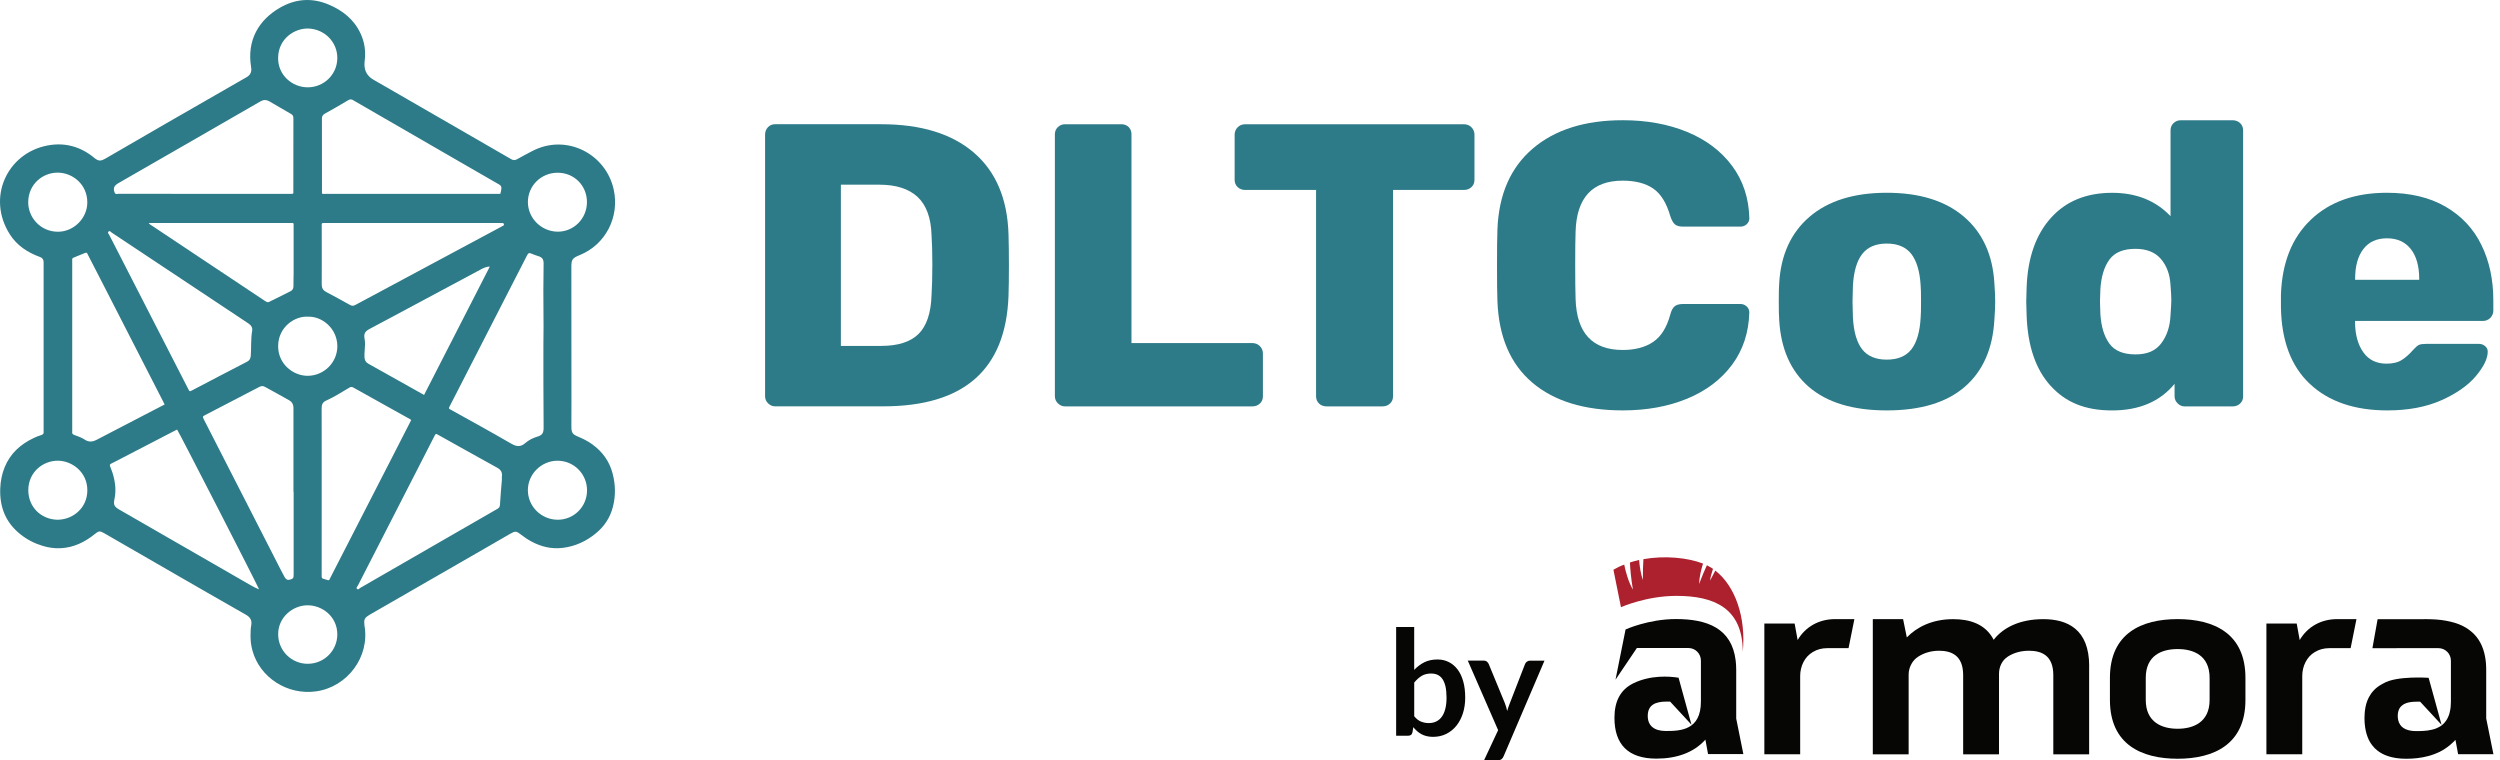
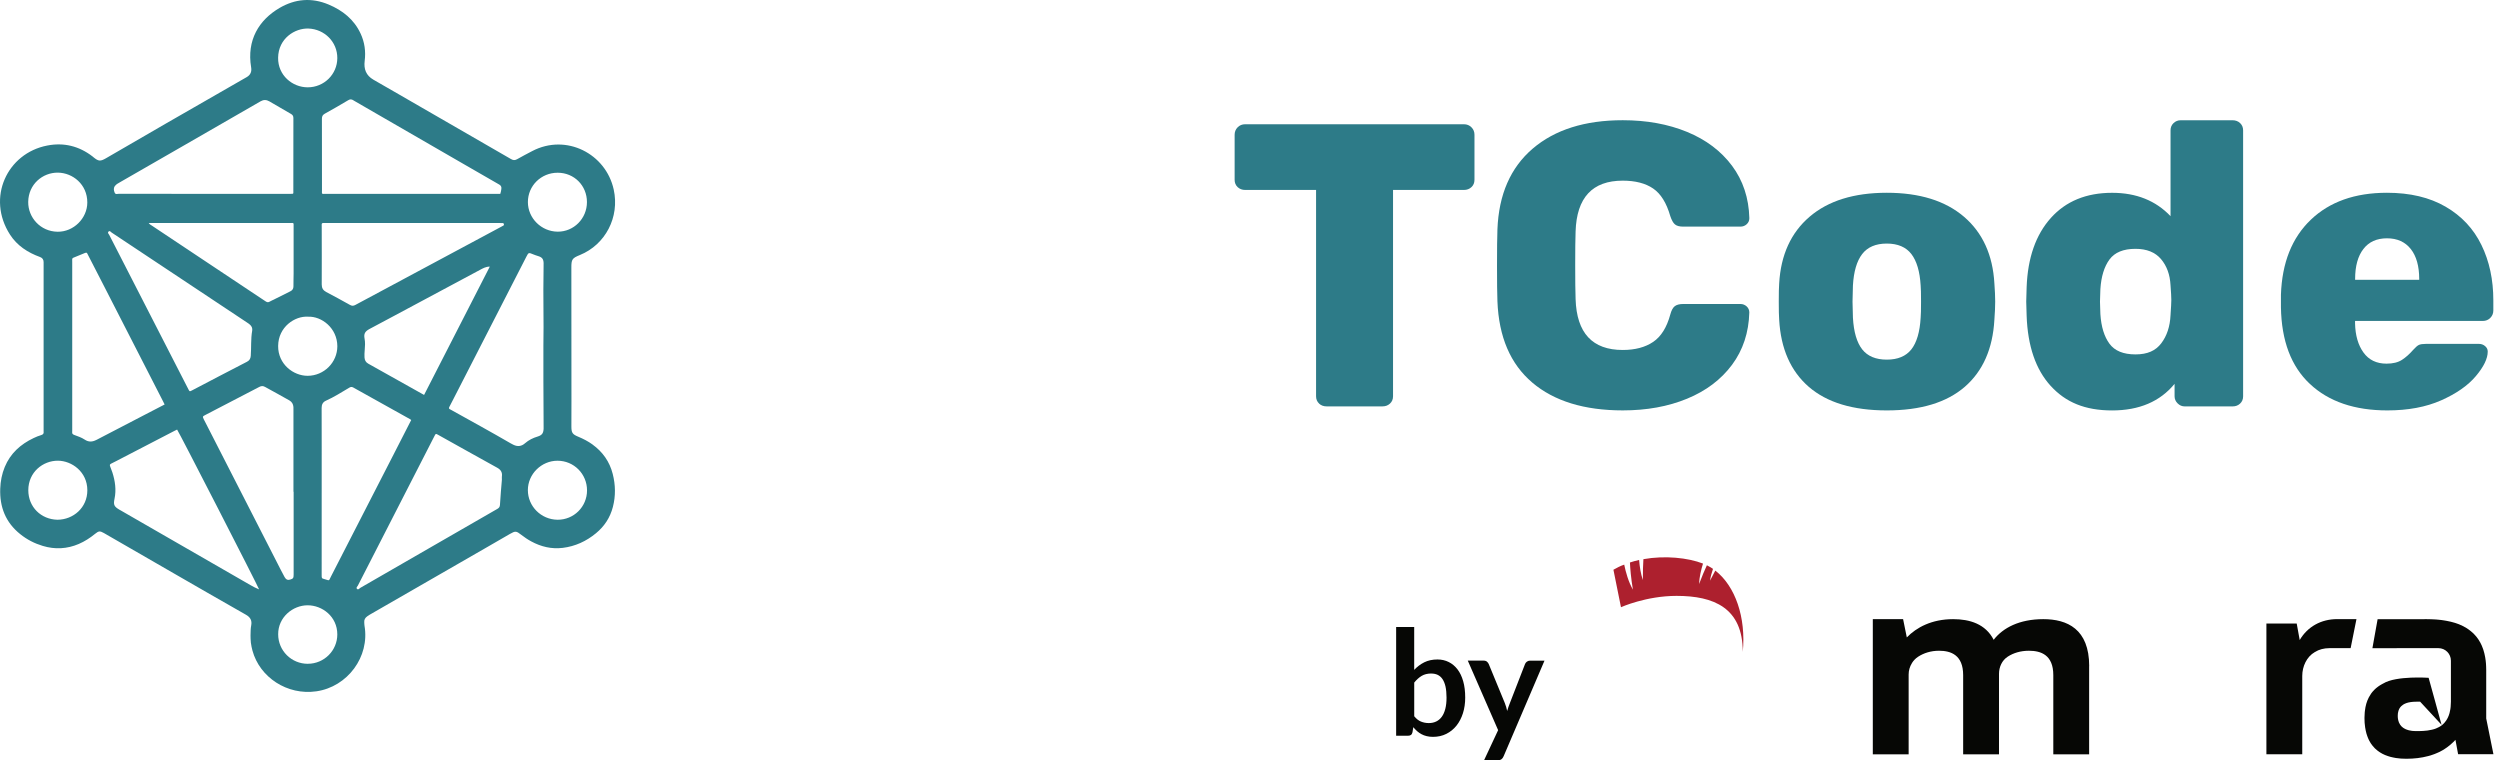
<svg xmlns="http://www.w3.org/2000/svg" width="171" height="52" viewBox="0 0 171 52" fill="none">
  <path d="M95.496 50.324V42.888H96.731V45.82C96.934 45.602 97.165 45.43 97.421 45.301C97.678 45.174 97.979 45.108 98.322 45.108C98.602 45.108 98.858 45.165 99.091 45.282C99.324 45.396 99.523 45.564 99.693 45.784C99.862 46.004 99.992 46.276 100.083 46.6C100.176 46.924 100.22 47.295 100.22 47.716C100.22 48.1 100.169 48.456 100.066 48.782C99.962 49.108 99.816 49.392 99.623 49.634C99.43 49.875 99.199 50.062 98.928 50.197C98.657 50.333 98.352 50.401 98.015 50.401C97.858 50.401 97.714 50.384 97.585 50.352C97.453 50.32 97.335 50.278 97.229 50.218C97.123 50.161 97.023 50.093 96.932 50.013C96.841 49.93 96.752 49.839 96.669 49.74L96.614 50.085C96.593 50.172 96.559 50.233 96.51 50.269C96.462 50.305 96.396 50.324 96.313 50.324H95.498H95.496ZM97.898 46.068C97.642 46.068 97.421 46.123 97.241 46.231C97.059 46.341 96.89 46.494 96.733 46.689V48.992C96.873 49.165 97.027 49.286 97.191 49.354C97.356 49.422 97.534 49.458 97.729 49.458C97.924 49.458 98.085 49.422 98.233 49.352C98.381 49.282 98.51 49.174 98.614 49.032C98.72 48.888 98.801 48.708 98.858 48.489C98.915 48.271 98.943 48.013 98.943 47.716C98.943 47.42 98.917 47.161 98.871 46.953C98.822 46.744 98.752 46.574 98.663 46.445C98.574 46.316 98.464 46.22 98.335 46.159C98.207 46.1 98.061 46.07 97.896 46.07L97.898 46.068Z" fill="#060705" />
  <path d="M102.843 51.735C102.807 51.822 102.758 51.888 102.699 51.932C102.642 51.977 102.551 52 102.432 52H101.51L102.472 49.943L100.396 45.186H101.477C101.576 45.186 101.655 45.212 101.707 45.258C101.763 45.305 101.801 45.358 101.828 45.417L102.926 48.08C102.962 48.167 102.994 48.258 103.021 48.351C103.049 48.445 103.072 48.538 103.091 48.631C103.119 48.534 103.146 48.44 103.178 48.351C103.21 48.26 103.244 48.169 103.282 48.076L104.313 45.419C104.339 45.353 104.383 45.298 104.445 45.254C104.508 45.212 104.576 45.188 104.652 45.188H105.644L102.845 51.735H102.843Z" fill="#060705" />
  <path d="M119.206 44.589C119.206 41.574 117.223 40.758 114.674 40.758C112.594 40.758 110.88 41.531 110.88 41.531L110.873 41.525L110.358 38.97C110.591 38.834 110.837 38.711 111.096 38.62C111.2 39.129 111.384 39.798 111.691 40.334C111.555 39.512 111.507 38.891 111.488 38.48V38.474C111.691 38.406 111.899 38.351 112.115 38.302C112.151 38.752 112.225 39.247 112.373 39.678C112.367 39.101 112.386 38.622 112.409 38.247C113.888 37.983 115.454 38.15 116.486 38.548C116.35 38.978 116.234 39.487 116.217 39.949C116.414 39.421 116.598 38.997 116.751 38.665C116.848 38.714 116.935 38.762 117.02 38.813C117.068 38.843 117.117 38.874 117.168 38.91C117.077 39.175 117.003 39.451 116.965 39.716C117.094 39.464 117.217 39.23 117.327 39.029C118.695 40.091 119.433 42.228 119.206 44.593" fill="#AD202E" />
-   <path d="M151.137 47.879C151.137 49.413 150.008 49.847 148.95 49.847C147.893 49.847 146.77 49.413 146.77 47.879V46.364C146.77 44.818 147.88 44.396 148.95 44.396C150.02 44.396 151.137 44.82 151.137 46.364V47.879ZM148.95 42.347C146.48 42.347 144.319 43.32 144.319 46.362V47.877C144.319 50.922 146.48 51.898 148.95 51.898C151.421 51.898 153.588 50.919 153.588 47.877V46.362C153.588 43.318 151.421 42.347 148.95 42.347Z" fill="#060705" />
  <path d="M142.897 45.562V51.596H140.446V46.178C140.446 44.795 139.6 44.511 138.778 44.511C138.211 44.511 137.721 44.661 137.329 44.915C136.937 45.17 136.732 45.621 136.732 46.087V51.596H134.28V46.178C134.28 44.795 133.435 44.511 132.632 44.511C132.071 44.511 131.587 44.667 131.196 44.922C131.02 45.036 130.882 45.187 130.774 45.356V45.362C130.63 45.591 130.551 45.858 130.551 46.136V51.596H128.1V42.35H130.172L130.426 43.6C131.085 42.917 132.13 42.35 133.596 42.35C134.725 42.35 135.812 42.676 136.367 43.763C137.001 42.941 138.13 42.35 139.761 42.35C141.393 42.35 142.901 43.019 142.901 45.562" fill="#060705" />
  <path d="M159.866 42.347C158.773 42.347 157.836 42.86 157.3 43.779L157.095 42.65H155.022V51.593H157.474V46.237C157.474 45.578 157.777 44.921 158.342 44.595C158.633 44.419 158.97 44.334 159.328 44.334H160.783L161.182 42.347H159.866Z" fill="#060705" />
-   <path d="M125.524 42.347C124.431 42.347 123.494 42.86 122.958 43.779L122.753 42.65H120.681V51.593H123.132V46.237C123.132 45.578 123.435 44.921 124.001 44.595C124.291 44.419 124.628 44.334 124.986 44.334H126.441L126.84 42.347H125.524Z" fill="#060705" />
-   <path d="M118.757 49.157V45.828C118.757 45.599 118.744 45.387 118.721 45.188C118.456 42.966 116.763 42.343 114.638 42.343C112.748 42.343 111.189 43.055 111.189 43.055L110.5 46.491L111.962 44.324H115.49C115.96 44.324 116.342 44.709 116.342 45.182V47.989C116.342 49.945 114.952 50 113.95 50C113.147 50 112.706 49.644 112.706 48.968C112.706 48.218 113.225 47.989 113.986 47.989H114.236C114.282 48.04 114.96 48.773 115.009 48.824C115.045 48.864 115.661 49.527 115.697 49.568C115.67 49.466 115.462 48.714 115.433 48.608C115.426 48.587 115.221 47.837 115.202 47.767C115.166 47.639 114.85 46.491 114.814 46.356C114.185 46.254 112.89 46.163 111.714 46.741C110.843 47.171 110.428 47.959 110.428 49.099C110.428 50.917 111.365 51.89 113.297 51.89C114.697 51.89 115.863 51.472 116.649 50.591L116.831 51.58H119.246L118.757 49.152V49.157Z" fill="#060705" />
  <path d="M170.057 49.157V45.828C170.057 45.742 170.055 45.661 170.051 45.578C170.048 45.513 170.044 45.447 170.04 45.384C170.034 45.318 170.029 45.252 170.021 45.189C170.012 45.119 170.002 45.051 169.991 44.985C169.985 44.956 169.981 44.926 169.974 44.896C169.964 44.831 169.949 44.769 169.934 44.706C169.932 44.695 169.928 44.684 169.926 44.674C169.909 44.614 169.894 44.555 169.875 44.494C169.868 44.472 169.864 44.449 169.856 44.428C169.843 44.388 169.828 44.347 169.811 44.309C169.801 44.271 169.786 44.239 169.771 44.206C169.769 44.195 169.765 44.184 169.76 44.176C169.729 44.1 169.695 44.03 169.657 43.962C169.657 43.956 169.654 43.953 169.65 43.951C169.614 43.883 169.576 43.818 169.534 43.756C169.532 43.75 169.527 43.746 169.525 43.744C169.485 43.678 169.44 43.619 169.394 43.562C169.387 43.555 169.385 43.551 169.383 43.549C169.337 43.492 169.29 43.441 169.241 43.392C169.239 43.386 169.233 43.381 169.229 43.375C169.193 43.339 169.161 43.307 169.125 43.276C169.084 43.237 169.044 43.201 169 43.169C168.955 43.133 168.911 43.1 168.864 43.066C168.862 43.059 168.856 43.057 168.854 43.057C168.813 43.028 168.769 43 168.729 42.972C168.576 42.875 168.411 42.79 168.237 42.72C168.226 42.714 168.212 42.71 168.201 42.703C168.165 42.687 168.127 42.674 168.089 42.663C168.038 42.644 167.985 42.625 167.932 42.608C167.906 42.6 167.883 42.591 167.858 42.587C167.788 42.566 167.714 42.547 167.64 42.528C167.551 42.506 167.459 42.487 167.368 42.47C167.309 42.458 167.25 42.445 167.186 42.439C167.127 42.428 167.067 42.419 167.004 42.411C166.94 42.403 166.877 42.394 166.811 42.39C166.75 42.383 166.686 42.379 166.625 42.373C166.538 42.367 166.451 42.362 166.364 42.36C166.307 42.358 166.248 42.354 166.188 42.354C166.148 42.352 166.108 42.352 166.063 42.352C166.019 42.35 165.978 42.35 165.936 42.35C165.877 42.35 165.82 42.35 165.76 42.352H162.629L162.502 43.057L162.273 44.335H163.262L166.788 44.333C167.26 44.333 167.642 44.718 167.642 45.189V47.998C167.642 48.121 167.635 48.235 167.625 48.343C167.618 48.398 167.614 48.452 167.606 48.5C167.593 48.581 167.578 48.661 167.557 48.733C167.551 48.761 167.544 48.788 167.536 48.814C167.481 49.005 167.402 49.163 167.307 49.301C167.275 49.352 167.237 49.398 167.195 49.443C167.156 49.487 167.114 49.528 167.07 49.566C167.021 49.61 166.964 49.651 166.906 49.685C166.879 49.706 166.849 49.723 166.82 49.735C166.754 49.771 166.684 49.803 166.614 49.831C166.576 49.843 166.536 49.858 166.498 49.871C166.449 49.888 166.398 49.901 166.347 49.911C166.148 49.96 165.942 49.985 165.741 49.996C165.656 50.002 165.574 50.005 165.491 50.005C165.411 50.007 165.328 50.007 165.25 50.007C165.201 50.007 165.152 50.005 165.103 50C165.063 50 165.023 49.994 164.985 49.992C164.911 49.983 164.841 49.971 164.775 49.954C164.748 49.947 164.724 49.941 164.699 49.932C164.601 49.905 164.517 49.867 164.44 49.82C164.413 49.803 164.385 49.788 164.362 49.769C164.284 49.712 164.22 49.646 164.169 49.568C164.137 49.521 164.11 49.473 164.089 49.42C164.072 49.382 164.059 49.341 164.048 49.295C164.038 49.259 164.029 49.221 164.023 49.182C164.017 49.155 164.014 49.125 164.012 49.096C164.01 49.057 164.006 49.017 164.006 48.973C164.006 48.916 164.008 48.865 164.014 48.812C164.021 48.776 164.025 48.742 164.033 48.708C164.04 48.672 164.046 48.638 164.061 48.602C164.07 48.574 164.078 48.551 164.091 48.526C164.101 48.496 164.116 48.468 164.131 48.445C164.139 48.426 164.152 48.409 164.167 48.394C164.169 48.384 164.178 48.373 164.188 48.365C164.205 48.339 164.224 48.318 164.245 48.303C164.256 48.29 164.271 48.278 164.284 48.271C164.296 48.261 164.311 48.25 164.324 48.24C164.334 48.229 164.349 48.221 164.36 48.21C164.409 48.174 164.459 48.148 164.514 48.125C164.544 48.112 164.578 48.098 164.61 48.087C164.65 48.074 164.69 48.062 164.735 48.051C164.767 48.043 164.803 48.034 164.839 48.032C164.856 48.026 164.87 48.023 164.885 48.023C164.911 48.017 164.932 48.015 164.955 48.015C164.964 48.013 164.972 48.013 164.981 48.013C165.002 48.011 165.027 48.007 165.048 48.004H165.065C165.103 48.002 165.144 47.998 165.184 47.998C165.216 47.996 165.252 47.996 165.288 47.996H165.538L167 49.574V49.568L166.57 47.998L166.12 46.369H166.118V46.362C166.118 46.362 163.894 46.206 163.019 46.748H163.017C162.972 46.769 162.932 46.792 162.892 46.816C162.851 46.837 162.807 46.865 162.769 46.89C162.733 46.911 162.701 46.937 162.669 46.958C162.62 46.994 162.572 47.028 162.525 47.07C162.493 47.098 162.459 47.127 162.43 47.157C162.381 47.204 162.336 47.25 162.294 47.301C162.273 47.329 162.252 47.356 162.228 47.382C162.211 47.403 162.197 47.428 162.18 47.449C162.141 47.504 162.105 47.564 162.074 47.623C162.065 47.636 162.055 47.651 162.046 47.668C162.038 47.684 162.029 47.697 162.021 47.714C161.885 47.975 161.798 48.28 161.76 48.619C161.754 48.657 161.75 48.697 161.747 48.737C161.737 48.856 161.73 48.979 161.73 49.106C161.73 49.335 161.743 49.549 161.775 49.748C161.786 49.824 161.802 49.896 161.815 49.968C161.832 50.038 161.847 50.11 161.866 50.178C161.883 50.235 161.898 50.293 161.921 50.346C161.934 50.386 161.951 50.426 161.968 50.468C161.978 50.498 161.993 50.53 162.008 50.562C162.025 50.6 162.044 50.636 162.063 50.674C162.125 50.791 162.194 50.899 162.275 50.998C162.326 51.064 162.381 51.125 162.44 51.185C162.5 51.244 162.563 51.299 162.631 51.35C162.832 51.505 163.065 51.63 163.334 51.716C163.379 51.733 163.421 51.744 163.466 51.757C163.472 51.759 163.476 51.759 163.483 51.763C163.525 51.774 163.572 51.784 163.618 51.795C163.654 51.805 163.692 51.814 163.733 51.82C163.781 51.831 163.83 51.839 163.883 51.848C164.103 51.884 164.343 51.899 164.599 51.899C165.129 51.899 165.623 51.839 166.078 51.718C166.135 51.702 166.195 51.687 166.252 51.67C166.339 51.64 166.426 51.611 166.51 51.581C166.567 51.56 166.625 51.534 166.68 51.511C166.709 51.5 166.739 51.486 166.767 51.473C166.805 51.456 166.841 51.441 166.879 51.422C166.892 51.416 166.906 51.409 166.917 51.401C166.985 51.369 167.048 51.333 167.112 51.295C167.129 51.284 167.144 51.276 167.161 51.265C167.239 51.218 167.313 51.168 167.385 51.113C167.455 51.064 167.523 51.009 167.591 50.952C167.665 50.892 167.733 50.827 167.801 50.761C167.851 50.712 167.904 50.661 167.953 50.606L168.135 51.589H170.551L170.061 49.163L170.057 49.157Z" fill="#060705" />
  <path d="M40.528 30.402C40.227 30.186 39.899 30.016 39.558 29.874C39.149 29.703 39.083 29.605 39.083 29.16C39.085 28.599 39.087 28.035 39.087 27.474C39.085 24.421 39.083 21.37 39.081 18.319C39.079 17.743 39.13 17.66 39.668 17.442C41.409 16.732 42.392 14.857 41.979 12.969C41.446 10.518 38.733 9.113 36.403 10.334C36.058 10.516 35.708 10.696 35.367 10.891C35.214 10.978 35.1 10.967 34.945 10.876C32.394 9.397 29.839 7.927 27.284 6.454C26.706 6.119 26.123 5.785 25.543 5.452C25.038 5.162 24.873 4.723 24.945 4.162C25.026 3.516 24.941 2.886 24.663 2.293C24.212 1.325 23.432 0.71 22.473 0.308C21.32 -0.175 20.199 -0.084 19.125 0.541C17.712 1.367 16.866 2.744 17.178 4.609C17.227 4.895 17.138 5.124 16.877 5.274C16.797 5.321 16.716 5.367 16.636 5.412C14.866 6.429 13.095 7.442 11.328 8.461C9.966 9.247 8.61 10.037 7.252 10.823C6.862 11.048 6.739 11.037 6.398 10.759C6.377 10.74 6.351 10.717 6.328 10.7C5.406 9.99 4.366 9.734 3.235 9.954C0.487 10.482 -0.935 13.529 0.682 16.044C1.171 16.804 1.896 17.274 2.737 17.579C2.901 17.639 2.983 17.755 2.983 17.927V29.442C2.983 29.463 2.98 29.489 2.983 29.512C3.002 29.643 2.961 29.72 2.817 29.76C2.639 29.809 2.47 29.885 2.305 29.961C1.408 30.385 0.711 31.01 0.326 31.94C0.129 32.415 0.035 32.913 0.016 33.423C-0.03 34.678 0.383 35.735 1.381 36.533C1.843 36.906 2.36 37.171 2.927 37.341C3.762 37.593 4.586 37.55 5.389 37.207C5.796 37.031 6.161 36.794 6.504 36.514C6.752 36.313 6.832 36.305 7.108 36.461C7.146 36.483 7.188 36.506 7.226 36.529C8.773 37.421 10.322 38.315 11.866 39.205C13.515 40.156 15.163 41.106 16.816 42.044C17.123 42.216 17.248 42.44 17.182 42.782C17.138 42.995 17.146 43.212 17.136 43.462C17.14 43.604 17.138 43.779 17.159 43.957C17.182 44.138 17.22 44.32 17.267 44.498C17.761 46.324 19.646 47.576 21.64 47.286C23.767 46.979 25.301 44.926 24.932 42.801C24.918 42.724 24.922 42.648 24.915 42.57C24.898 42.389 24.977 42.258 25.119 42.157C25.174 42.114 25.233 42.078 25.29 42.044C27.994 40.489 30.697 38.932 33.399 37.377C33.894 37.093 34.386 36.807 34.88 36.521C35.246 36.309 35.318 36.317 35.642 36.572C35.861 36.741 36.089 36.898 36.335 37.031C37.011 37.398 37.727 37.569 38.496 37.474C39.35 37.368 40.106 37.019 40.767 36.472C41.344 35.997 41.734 35.4 41.922 34.673C42.117 33.919 42.102 33.167 41.91 32.415C41.696 31.576 41.227 30.91 40.524 30.402H40.528ZM38.147 11.815C39.272 11.815 40.147 12.692 40.147 13.823C40.147 14.954 39.244 15.853 38.147 15.846C37.03 15.84 36.108 14.925 36.108 13.823C36.106 12.707 37.013 11.812 38.147 11.815ZM34.467 15.334C34.477 15.376 34.469 15.412 34.428 15.431C34.388 15.452 34.348 15.476 34.308 15.497C30.975 17.281 27.644 19.065 24.316 20.853C24.18 20.929 24.078 20.936 23.939 20.857C23.401 20.554 22.86 20.262 22.314 19.974C22.1 19.859 22.006 19.707 22.006 19.457C22.013 18.147 22.009 16.836 22.006 15.529C22.006 15.482 22.011 15.433 22.004 15.391C21.989 15.272 22.051 15.243 22.153 15.253C22.199 15.257 22.248 15.255 22.294 15.255H34.187C34.255 15.255 34.325 15.255 34.394 15.257C34.441 15.262 34.458 15.296 34.467 15.336V15.334ZM24.936 23.16C24.875 22.834 24.96 22.671 25.276 22.501C25.85 22.19 26.43 21.889 27.006 21.578C28.947 20.539 30.886 19.499 32.829 18.461C33.028 18.355 33.227 18.236 33.502 18.236C32.002 21.166 30.509 24.078 29.007 27.014C27.716 26.29 26.453 25.58 25.191 24.876C25.011 24.777 24.943 24.628 24.932 24.446C24.922 24.277 24.932 24.105 24.947 23.938C24.97 23.675 24.985 23.417 24.936 23.158V23.16ZM21.066 21.662C22.004 21.62 23.068 22.444 23.074 23.679C23.076 24.79 22.161 25.701 21.044 25.705C20.07 25.709 19.015 24.912 19.025 23.665C19.036 22.355 20.174 21.603 21.068 21.662H21.066ZM18.765 20.476C18.661 20.527 18.551 20.569 18.453 20.628C18.347 20.696 18.267 20.679 18.163 20.609C17.375 20.082 16.585 19.558 15.794 19.033C13.993 17.832 12.19 16.633 10.389 15.433C10.322 15.387 10.241 15.355 10.171 15.253H10.411C13.549 15.253 16.691 15.251 19.828 15.253C20.112 15.253 20.083 15.209 20.083 15.514V18.703C20.083 18.997 20.068 19.289 20.072 19.582C20.074 19.749 20.002 19.857 19.856 19.927L18.763 20.474L18.765 20.476ZM24.163 6.859C26.695 8.325 29.227 9.787 31.759 11.247C32.56 11.709 33.358 12.171 34.159 12.63C34.272 12.697 34.316 12.798 34.291 12.933C34.272 13.039 34.263 13.147 34.219 13.262H33.971C30.079 13.262 26.187 13.264 22.292 13.262C21.975 13.262 22.023 13.3 22.023 12.997C22.021 11.374 22.025 9.747 22.019 8.122C22.019 7.954 22.068 7.861 22.214 7.778C22.754 7.48 23.286 7.17 23.814 6.857C23.945 6.776 24.038 6.781 24.17 6.857L24.163 6.859ZM21.095 1.952C22.191 1.99 23.078 2.865 23.072 3.973C23.068 5.083 22.167 5.971 21.051 5.973C20.002 5.975 19.006 5.151 19.023 3.952C19.04 2.624 20.174 1.92 21.095 1.952ZM7.868 12.715C7.953 12.603 8.078 12.537 8.199 12.469C9.714 11.598 11.231 10.728 12.745 9.855C14.441 8.88 16.135 7.903 17.828 6.927C18.025 6.814 18.222 6.815 18.422 6.931C18.913 7.217 19.405 7.509 19.9 7.791C20.021 7.859 20.068 7.937 20.068 8.077C20.064 9.736 20.064 11.391 20.064 13.05C20.064 13.274 20.095 13.259 19.854 13.259H13.953C12.008 13.259 10.065 13.262 8.12 13.257C8.023 13.257 7.9 13.319 7.841 13.173C7.775 13.012 7.754 12.857 7.868 12.713V12.715ZM7.421 15.84C7.514 15.753 7.574 15.863 7.635 15.906C10.729 17.957 13.818 20.012 16.907 22.067C16.945 22.09 16.985 22.118 17.021 22.145C17.184 22.26 17.279 22.408 17.25 22.618C17.148 23.19 17.195 23.77 17.152 24.345C17.138 24.523 17.068 24.656 16.892 24.745C15.633 25.393 14.381 26.05 13.127 26.707C12.968 26.787 12.966 26.787 12.881 26.618C11.078 23.101 9.273 19.582 7.47 16.065C7.436 15.999 7.336 15.927 7.421 15.844V15.84ZM1.93 13.81C1.944 12.613 2.904 11.798 3.963 11.808C4.968 11.821 5.974 12.605 5.972 13.851C5.97 14.938 5.027 15.866 3.938 15.851C2.764 15.836 1.917 14.876 1.93 13.81ZM3.934 35.55C2.809 35.529 1.936 34.682 1.936 33.529C1.938 32.29 2.942 31.506 3.963 31.512C4.902 31.516 5.974 32.266 5.974 33.535C5.976 34.728 5.012 35.542 3.934 35.55ZM6.595 30.088C6.317 30.235 6.057 30.247 5.79 30.067C5.572 29.921 5.317 29.84 5.076 29.749C4.972 29.711 4.923 29.656 4.938 29.548C4.944 29.51 4.94 29.47 4.94 29.432V17.921C4.94 17.866 4.942 17.811 4.938 17.758C4.934 17.686 4.97 17.645 5.033 17.622C5.298 17.516 5.563 17.41 5.824 17.298C5.949 17.247 5.968 17.336 6.006 17.412C6.353 18.088 6.703 18.766 7.05 19.442C8.415 22.107 9.781 24.77 11.144 27.434C11.178 27.501 11.212 27.571 11.26 27.667C10.798 27.904 10.356 28.139 9.911 28.366C8.807 28.94 7.699 29.514 6.595 30.09V30.088ZM17.123 40.017C14.953 38.767 12.786 37.517 10.616 36.271C9.837 35.822 9.055 35.374 8.275 34.923C8.233 34.902 8.192 34.879 8.154 34.855C7.803 34.646 7.747 34.525 7.834 34.114C7.961 33.502 7.875 32.906 7.688 32.317C7.644 32.179 7.593 32.042 7.536 31.908C7.497 31.813 7.504 31.76 7.606 31.711C7.836 31.601 8.057 31.48 8.284 31.364C9.5 30.735 10.714 30.105 11.932 29.472C11.993 29.44 12.053 29.41 12.114 29.383C12.231 29.531 17.625 40.046 17.722 40.315C17.504 40.231 17.311 40.123 17.123 40.017ZM13.983 28.77C13.968 28.743 13.953 28.718 13.941 28.688C13.851 28.487 13.847 28.487 14.051 28.381C15.277 27.743 16.508 27.11 17.737 26.465C17.883 26.389 17.991 26.387 18.138 26.47C18.686 26.779 19.246 27.069 19.792 27.387C19.972 27.491 20.051 27.639 20.07 27.834C20.074 27.887 20.072 27.94 20.072 27.995V33.633H20.085V39.294C20.085 39.536 20.053 39.584 19.847 39.644C19.686 39.695 19.566 39.65 19.466 39.472C19.282 39.135 19.108 38.79 18.934 38.447C17.286 35.222 15.635 31.997 13.985 28.77H13.983ZM21.059 45.404C19.934 45.407 19.027 44.508 19.027 43.383C19.021 42.218 20.03 41.402 21.04 41.402C22.044 41.4 23.07 42.173 23.072 43.388C23.074 44.498 22.172 45.4 21.059 45.402V45.404ZM22.638 39.434C22.47 39.76 22.568 39.716 22.193 39.612C22 39.559 22.002 39.55 22.002 39.343C22.002 36.425 22.002 33.506 22.004 30.586C22.004 29.692 22.004 28.8 22 27.904C21.998 27.671 22.083 27.501 22.297 27.406C22.854 27.156 23.367 26.828 23.89 26.518C23.983 26.463 24.055 26.446 24.159 26.503C25.456 27.228 26.752 27.951 28.051 28.673C28.07 28.684 28.087 28.701 28.127 28.728C27.733 29.499 27.346 30.258 26.956 31.018C25.517 33.824 24.076 36.629 22.638 39.434ZM34.329 32.58C34.322 32.641 34.329 32.705 34.329 32.815C34.284 33.358 34.231 33.947 34.197 34.535C34.187 34.673 34.134 34.739 34.028 34.803C32.526 35.663 31.026 36.531 29.526 37.396C27.903 38.334 26.276 39.273 24.646 40.209C24.578 40.248 24.502 40.375 24.411 40.271C24.343 40.195 24.445 40.118 24.479 40.053C26.225 36.642 27.971 33.23 29.718 29.823C29.805 29.652 29.807 29.652 29.985 29.752C31.324 30.497 32.657 31.249 34.002 31.989C34.25 32.124 34.367 32.302 34.331 32.582L34.329 32.58ZM35.117 30.423C35.053 30.391 34.99 30.362 34.933 30.326C33.596 29.55 32.24 28.806 30.888 28.054C30.854 28.035 30.822 28.012 30.786 27.999C30.706 27.965 30.691 27.917 30.733 27.836C30.833 27.654 30.926 27.47 31.019 27.281C32.678 24.046 34.337 20.806 35.998 17.569C36.157 17.262 36.153 17.266 36.477 17.399C36.583 17.444 36.693 17.48 36.803 17.514C37.077 17.596 37.172 17.713 37.183 17.993C37.187 18.177 37.183 18.361 37.178 18.548C37.142 20.249 37.202 21.955 37.168 23.656C37.168 24.448 37.166 25.241 37.168 26.033C37.17 27.073 37.178 28.112 37.183 29.152C37.185 29.215 37.187 29.277 37.183 29.336C37.164 29.639 37.068 29.768 36.782 29.857C36.458 29.955 36.168 30.095 35.911 30.319C35.676 30.529 35.405 30.565 35.119 30.423H35.117ZM38.136 35.55C37.013 35.54 36.104 34.631 36.106 33.521C36.108 32.429 37.03 31.514 38.132 31.514C39.253 31.512 40.153 32.417 40.153 33.542C40.153 34.667 39.246 35.557 38.138 35.55H38.136Z" fill="#2D7B88" />
-   <path d="M52.539 27.59C52.401 27.453 52.331 27.292 52.331 27.107V9.215C52.331 9.014 52.395 8.842 52.524 8.704C52.653 8.566 52.818 8.497 53.02 8.497H60.27C62.99 8.497 65.103 9.145 66.611 10.439C68.118 11.734 68.908 13.596 68.982 16.022C68.999 16.556 69.01 17.264 69.01 18.145C69.01 19.026 69.001 19.726 68.982 20.241C68.798 25.277 65.939 27.794 60.408 27.794H53.02C52.835 27.794 52.674 27.724 52.537 27.586L52.539 27.59ZM60.272 23.66C61.429 23.66 62.285 23.385 62.836 22.834C63.386 22.283 63.681 21.399 63.717 20.188C63.753 19.654 63.772 18.965 63.772 18.12C63.772 17.274 63.753 16.594 63.717 16.079C63.681 14.903 63.363 14.035 62.766 13.473C62.168 12.914 61.291 12.632 60.134 12.632H57.516V23.66H60.272Z" fill="#2D7B88" />
-   <path d="M72.361 27.59C72.224 27.452 72.154 27.291 72.154 27.107V9.187C72.154 8.986 72.224 8.821 72.361 8.691C72.499 8.562 72.66 8.499 72.844 8.499H76.705C76.906 8.499 77.071 8.562 77.201 8.691C77.33 8.821 77.393 8.986 77.393 9.187V23.467H85.665C85.866 23.467 86.038 23.537 86.175 23.675C86.313 23.812 86.383 23.982 86.383 24.185V27.107C86.383 27.311 86.313 27.476 86.175 27.603C86.038 27.73 85.868 27.796 85.665 27.796H72.844C72.66 27.796 72.499 27.726 72.361 27.588V27.59Z" fill="#2D7B88" />
  <path d="M90.226 27.603C90.089 27.474 90.019 27.308 90.019 27.107V12.992H85.167C84.966 12.992 84.794 12.929 84.656 12.8C84.519 12.67 84.449 12.505 84.449 12.304V9.217C84.449 9.015 84.519 8.844 84.656 8.706C84.794 8.568 84.964 8.499 85.167 8.499H100.136C100.337 8.499 100.508 8.568 100.646 8.706C100.784 8.844 100.854 9.013 100.854 9.217V12.304C100.854 12.505 100.784 12.672 100.646 12.8C100.508 12.929 100.339 12.992 100.136 12.992H95.284V27.107C95.284 27.311 95.214 27.476 95.076 27.603C94.938 27.732 94.769 27.796 94.566 27.796H90.733C90.529 27.796 90.36 27.732 90.222 27.603H90.226Z" fill="#2D7B88" />
  <path d="M104.809 26.169C103.311 24.899 102.517 23.044 102.424 20.601C102.404 20.105 102.396 19.296 102.396 18.175C102.396 17.054 102.404 16.209 102.424 15.694C102.515 13.304 103.32 11.463 104.837 10.166C106.354 8.871 108.407 8.223 110.998 8.223C112.634 8.223 114.1 8.49 115.396 9.022C116.691 9.556 117.716 10.327 118.471 11.338C119.223 12.348 119.619 13.543 119.655 14.922C119.655 15.088 119.596 15.226 119.475 15.336C119.356 15.446 119.212 15.501 119.047 15.501H115.132C114.873 15.501 114.687 15.45 114.566 15.348C114.445 15.249 114.341 15.058 114.248 14.783C113.99 13.882 113.6 13.253 113.076 12.895C112.553 12.537 111.858 12.357 110.996 12.357C108.919 12.357 107.843 13.516 107.771 15.831C107.752 16.327 107.744 17.09 107.744 18.12C107.744 19.149 107.752 19.931 107.771 20.463C107.845 22.779 108.919 23.938 110.996 23.938C111.841 23.938 112.536 23.753 113.076 23.387C113.619 23.02 114.009 22.395 114.248 21.512C114.322 21.236 114.422 21.048 114.551 20.946C114.68 20.846 114.873 20.793 115.129 20.793H119.045C119.21 20.793 119.352 20.849 119.473 20.959C119.591 21.069 119.653 21.207 119.653 21.372C119.615 22.749 119.221 23.944 118.468 24.957C117.714 25.967 116.691 26.738 115.394 27.272C114.098 27.806 112.631 28.071 110.996 28.071C108.366 28.071 106.305 27.438 104.807 26.169H104.809Z" fill="#2D7B88" />
  <path d="M123.721 26.459C122.482 25.383 121.806 23.853 121.696 21.868C121.676 21.629 121.668 21.215 121.668 20.628C121.668 20.042 121.676 19.626 121.696 19.387C121.806 17.44 122.499 15.919 123.776 14.825C125.054 13.732 126.812 13.185 129.056 13.185C131.3 13.185 133.058 13.732 134.336 14.825C135.613 15.919 136.306 17.44 136.416 19.387C136.452 19.866 136.471 20.279 136.471 20.628C136.471 20.978 136.452 21.391 136.416 21.868C136.306 23.853 135.63 25.383 134.391 26.459C133.149 27.533 131.372 28.072 129.056 28.072C126.74 28.072 124.963 27.533 123.721 26.459ZM130.738 23.896C131.105 23.427 131.317 22.705 131.372 21.732C131.391 21.548 131.399 21.181 131.399 20.631C131.399 20.08 131.391 19.711 131.372 19.527C131.317 18.571 131.105 17.855 130.738 17.376C130.369 16.9 129.81 16.66 129.056 16.66C128.302 16.66 127.742 16.9 127.374 17.376C127.005 17.855 126.795 18.571 126.74 19.527L126.713 20.631L126.74 21.732C126.795 22.707 127.007 23.427 127.374 23.896C127.742 24.364 128.302 24.599 129.056 24.599C129.81 24.599 130.369 24.364 130.738 23.896Z" fill="#2D7B88" />
  <path d="M140.262 26.391C139.243 25.27 138.694 23.671 138.622 21.595L138.594 20.631L138.622 19.639C138.696 17.637 139.247 16.061 140.276 14.91C141.306 13.762 142.702 13.188 144.467 13.188C146.122 13.188 147.455 13.722 148.465 14.787V8.914C148.465 8.713 148.535 8.548 148.673 8.418C148.811 8.289 148.972 8.226 149.156 8.226H152.711C152.912 8.226 153.084 8.289 153.222 8.418C153.359 8.548 153.429 8.713 153.429 8.914V27.11C153.429 27.313 153.359 27.478 153.222 27.605C153.084 27.735 152.915 27.798 152.711 27.798H149.431C149.247 27.798 149.086 27.728 148.948 27.59C148.811 27.453 148.741 27.292 148.741 27.108V26.254C147.749 27.465 146.323 28.074 144.467 28.074C142.611 28.074 141.283 27.514 140.264 26.391H140.262ZM147.83 23.482C148.215 22.976 148.427 22.338 148.463 21.567C148.499 21.052 148.518 20.703 148.518 20.52C148.518 20.319 148.499 19.978 148.463 19.501C148.425 18.785 148.211 18.192 147.815 17.724C147.419 17.256 146.836 17.02 146.065 17.02C145.238 17.02 144.645 17.264 144.287 17.751C143.929 18.239 143.721 18.914 143.666 19.777L143.639 20.631L143.666 21.484C143.721 22.349 143.929 23.025 144.287 23.51C144.645 23.997 145.238 24.241 146.065 24.241C146.891 24.241 147.444 23.989 147.83 23.482Z" fill="#2D7B88" />
  <path d="M158.001 26.266C156.715 25.063 156.052 23.313 156.016 21.014V20.16C156.09 17.974 156.77 16.264 158.056 15.033C159.342 13.802 161.08 13.185 163.266 13.185C164.847 13.185 166.184 13.503 167.277 14.137C168.37 14.77 169.188 15.643 169.73 16.756C170.273 17.868 170.544 19.131 170.544 20.546V21.235C170.544 21.436 170.474 21.607 170.336 21.745C170.199 21.883 170.029 21.953 169.826 21.953H161.086V22.118C161.103 22.944 161.298 23.612 161.665 24.116C162.031 24.622 162.557 24.874 163.237 24.874C163.677 24.874 164.031 24.788 164.298 24.612C164.565 24.438 164.817 24.211 165.057 23.936C165.222 23.752 165.355 23.637 165.457 23.59C165.559 23.546 165.72 23.521 165.94 23.521H169.553C169.718 23.521 169.86 23.571 169.98 23.673C170.099 23.775 170.161 23.898 170.161 24.046C170.161 24.525 169.889 25.084 169.347 25.728C168.805 26.372 168.014 26.923 166.976 27.383C165.938 27.843 164.711 28.072 163.296 28.072C161.054 28.072 159.29 27.47 158.003 26.266H158.001ZM165.474 19.139V19.084C165.474 18.203 165.281 17.518 164.896 17.031C164.51 16.544 163.968 16.3 163.268 16.3C162.569 16.3 162.031 16.544 161.656 17.031C161.279 17.518 161.09 18.203 161.09 19.084V19.139H165.474Z" fill="#2D7B88" />
</svg>